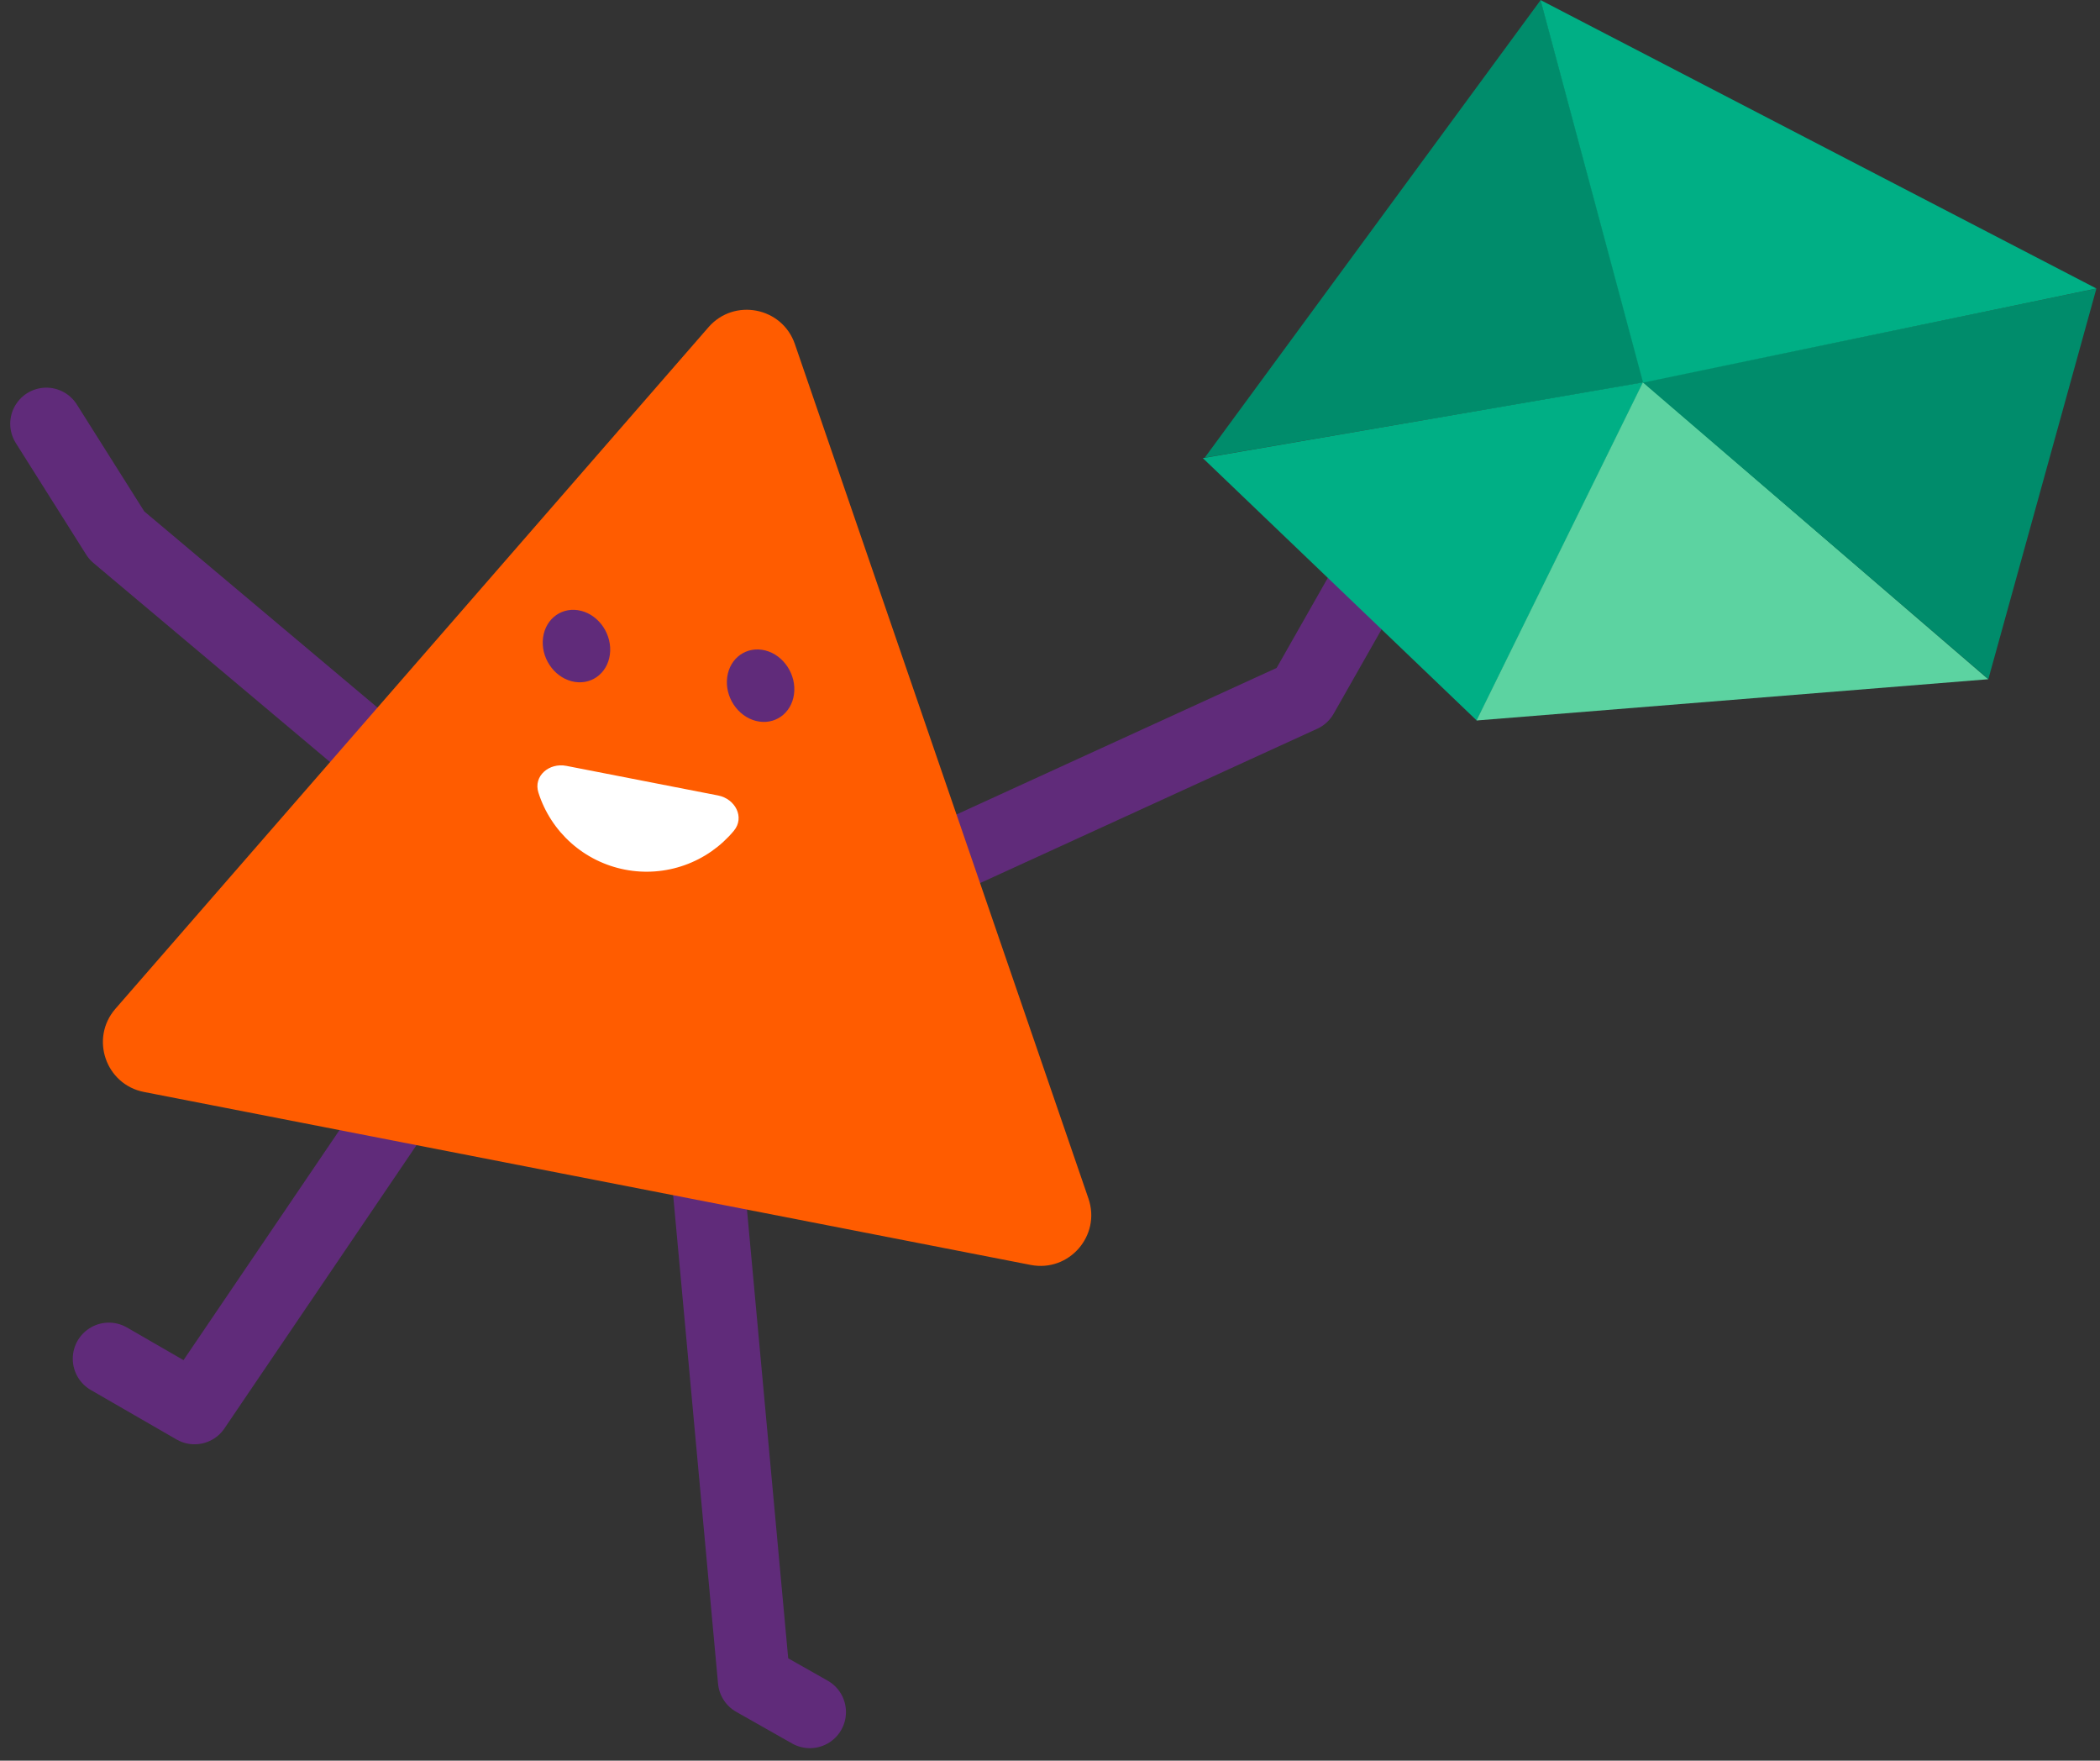
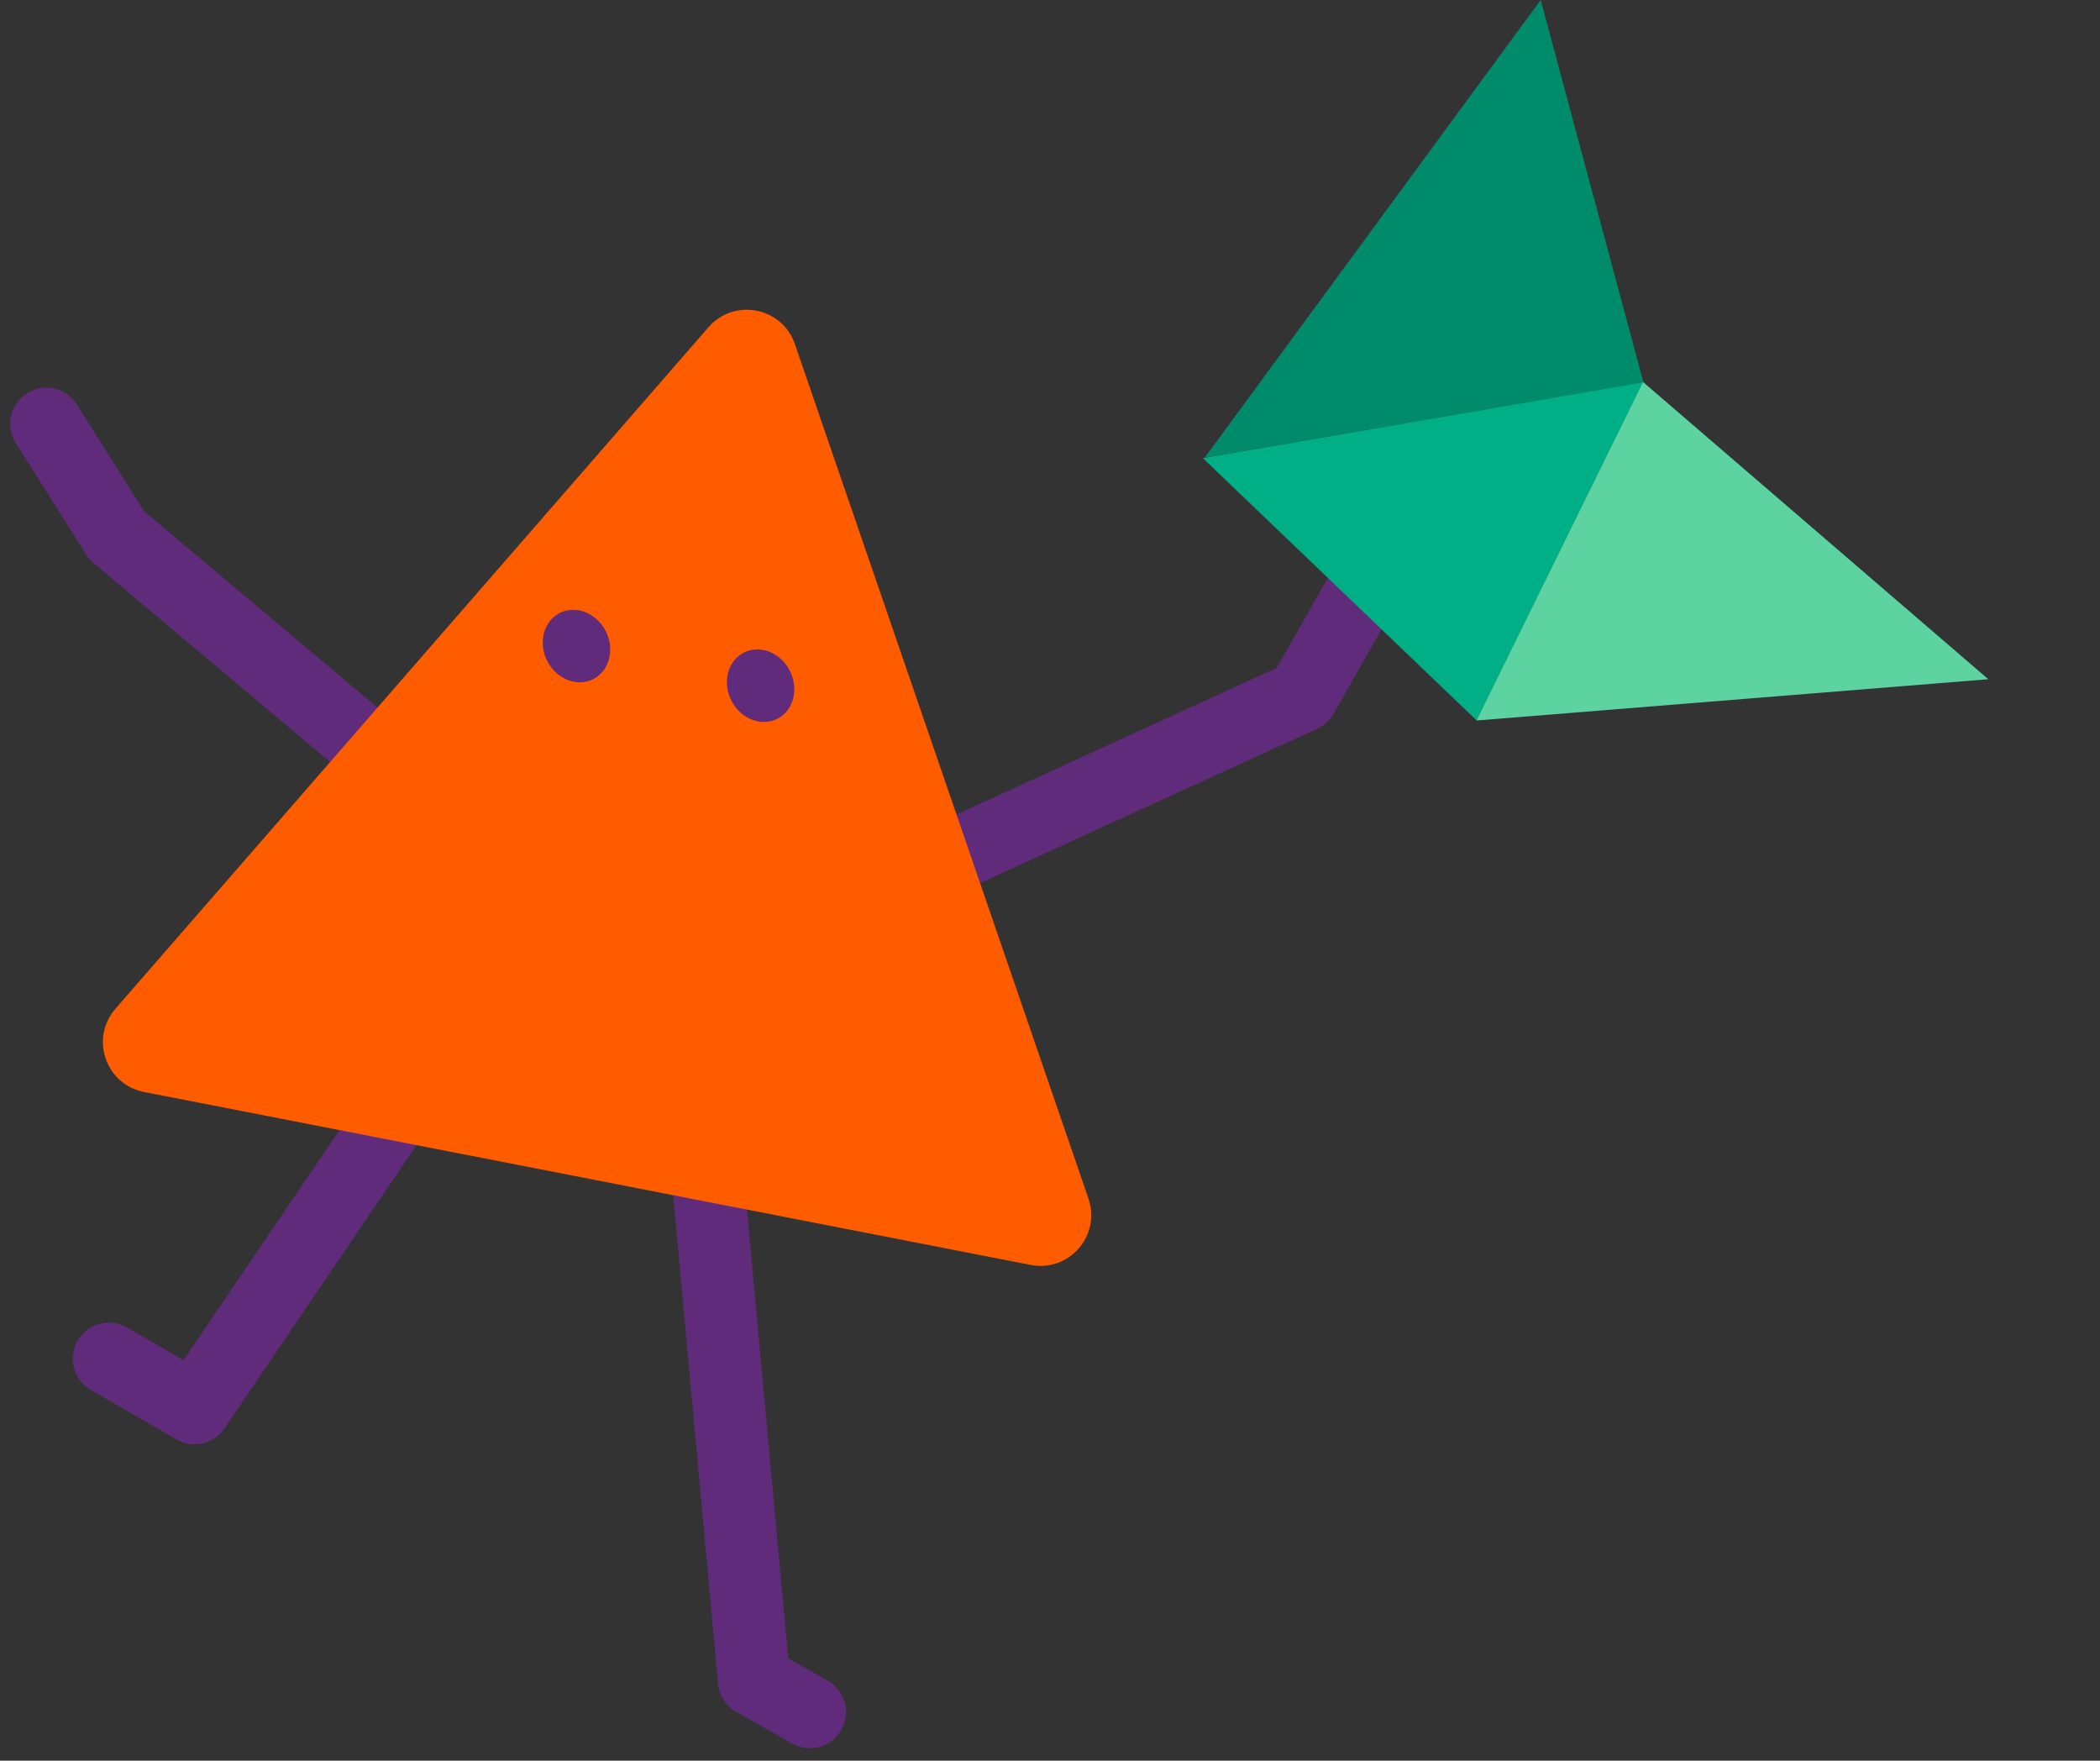
<svg xmlns="http://www.w3.org/2000/svg" width="136" height="114" viewBox="0 0 136 114" fill="none">
  <rect x="0" y="0" width="136" height="114" fill="#333333" stroke="none" />
  <path d="M27.328 69.46L12.599 91.178L7.05 87.976M45.318 70.59L48.83 108.805L52.449 110.854M62.645 54.987L84.336 45.059L88.392 37.922M25.946 50.13L7.559 34.666L3 27.438" stroke="#602B7A" stroke-width="4.675" stroke-linecap="round" stroke-linejoin="round" />
  <path d="M45.885 21.185L7.475 65.317C5.813 67.228 6.842 70.22 9.326 70.704L66.751 81.903C69.235 82.387 71.313 80.001 70.491 77.607L51.477 22.276C50.654 19.884 47.547 19.279 45.885 21.185Z" fill="#FF5C00" />
-   <path d="M36.674 49.588C35.563 49.372 34.526 50.246 34.87 51.324C35.27 52.58 36.001 53.705 36.986 54.582C37.971 55.458 39.173 56.054 40.467 56.306C41.761 56.559 43.099 56.459 44.341 56.016C45.583 55.574 46.683 54.805 47.526 53.792C48.25 52.923 47.616 51.722 46.506 51.506L36.674 49.588Z" fill="white" />
  <path d="M37.029 44.113C38.224 44.417 39.329 43.642 39.497 42.383C39.665 41.123 38.833 39.855 37.637 39.55C36.443 39.247 35.338 40.02 35.17 41.282C35.001 42.541 35.835 43.808 37.029 44.113ZM48.955 46.678C50.149 46.983 51.254 46.208 51.421 44.948C51.59 43.689 50.757 42.42 49.563 42.116C48.368 41.813 47.262 42.586 47.095 43.848C46.927 45.107 47.759 46.374 48.955 46.678Z" fill="#602B7A" />
  <path d="M99.779 0L106.435 24.767L78.023 29.631L99.779 0Z" fill="#008C6B" />
  <path d="M95.638 46.655L106.423 24.755L77.897 29.662L95.638 46.655Z" fill="#00AF85" />
  <path d="M95.623 46.651L128.766 43.979L106.408 24.736L95.623 46.651Z" fill="#5CD3A1" />
-   <path d="M135.767 18.683L128.768 43.977L106.385 24.752L135.767 18.683Z" fill="#008C6B" />
-   <path d="M135.767 18.68L99.766 0.002L106.409 24.776L135.767 18.68Z" fill="#00AF85" />
</svg>